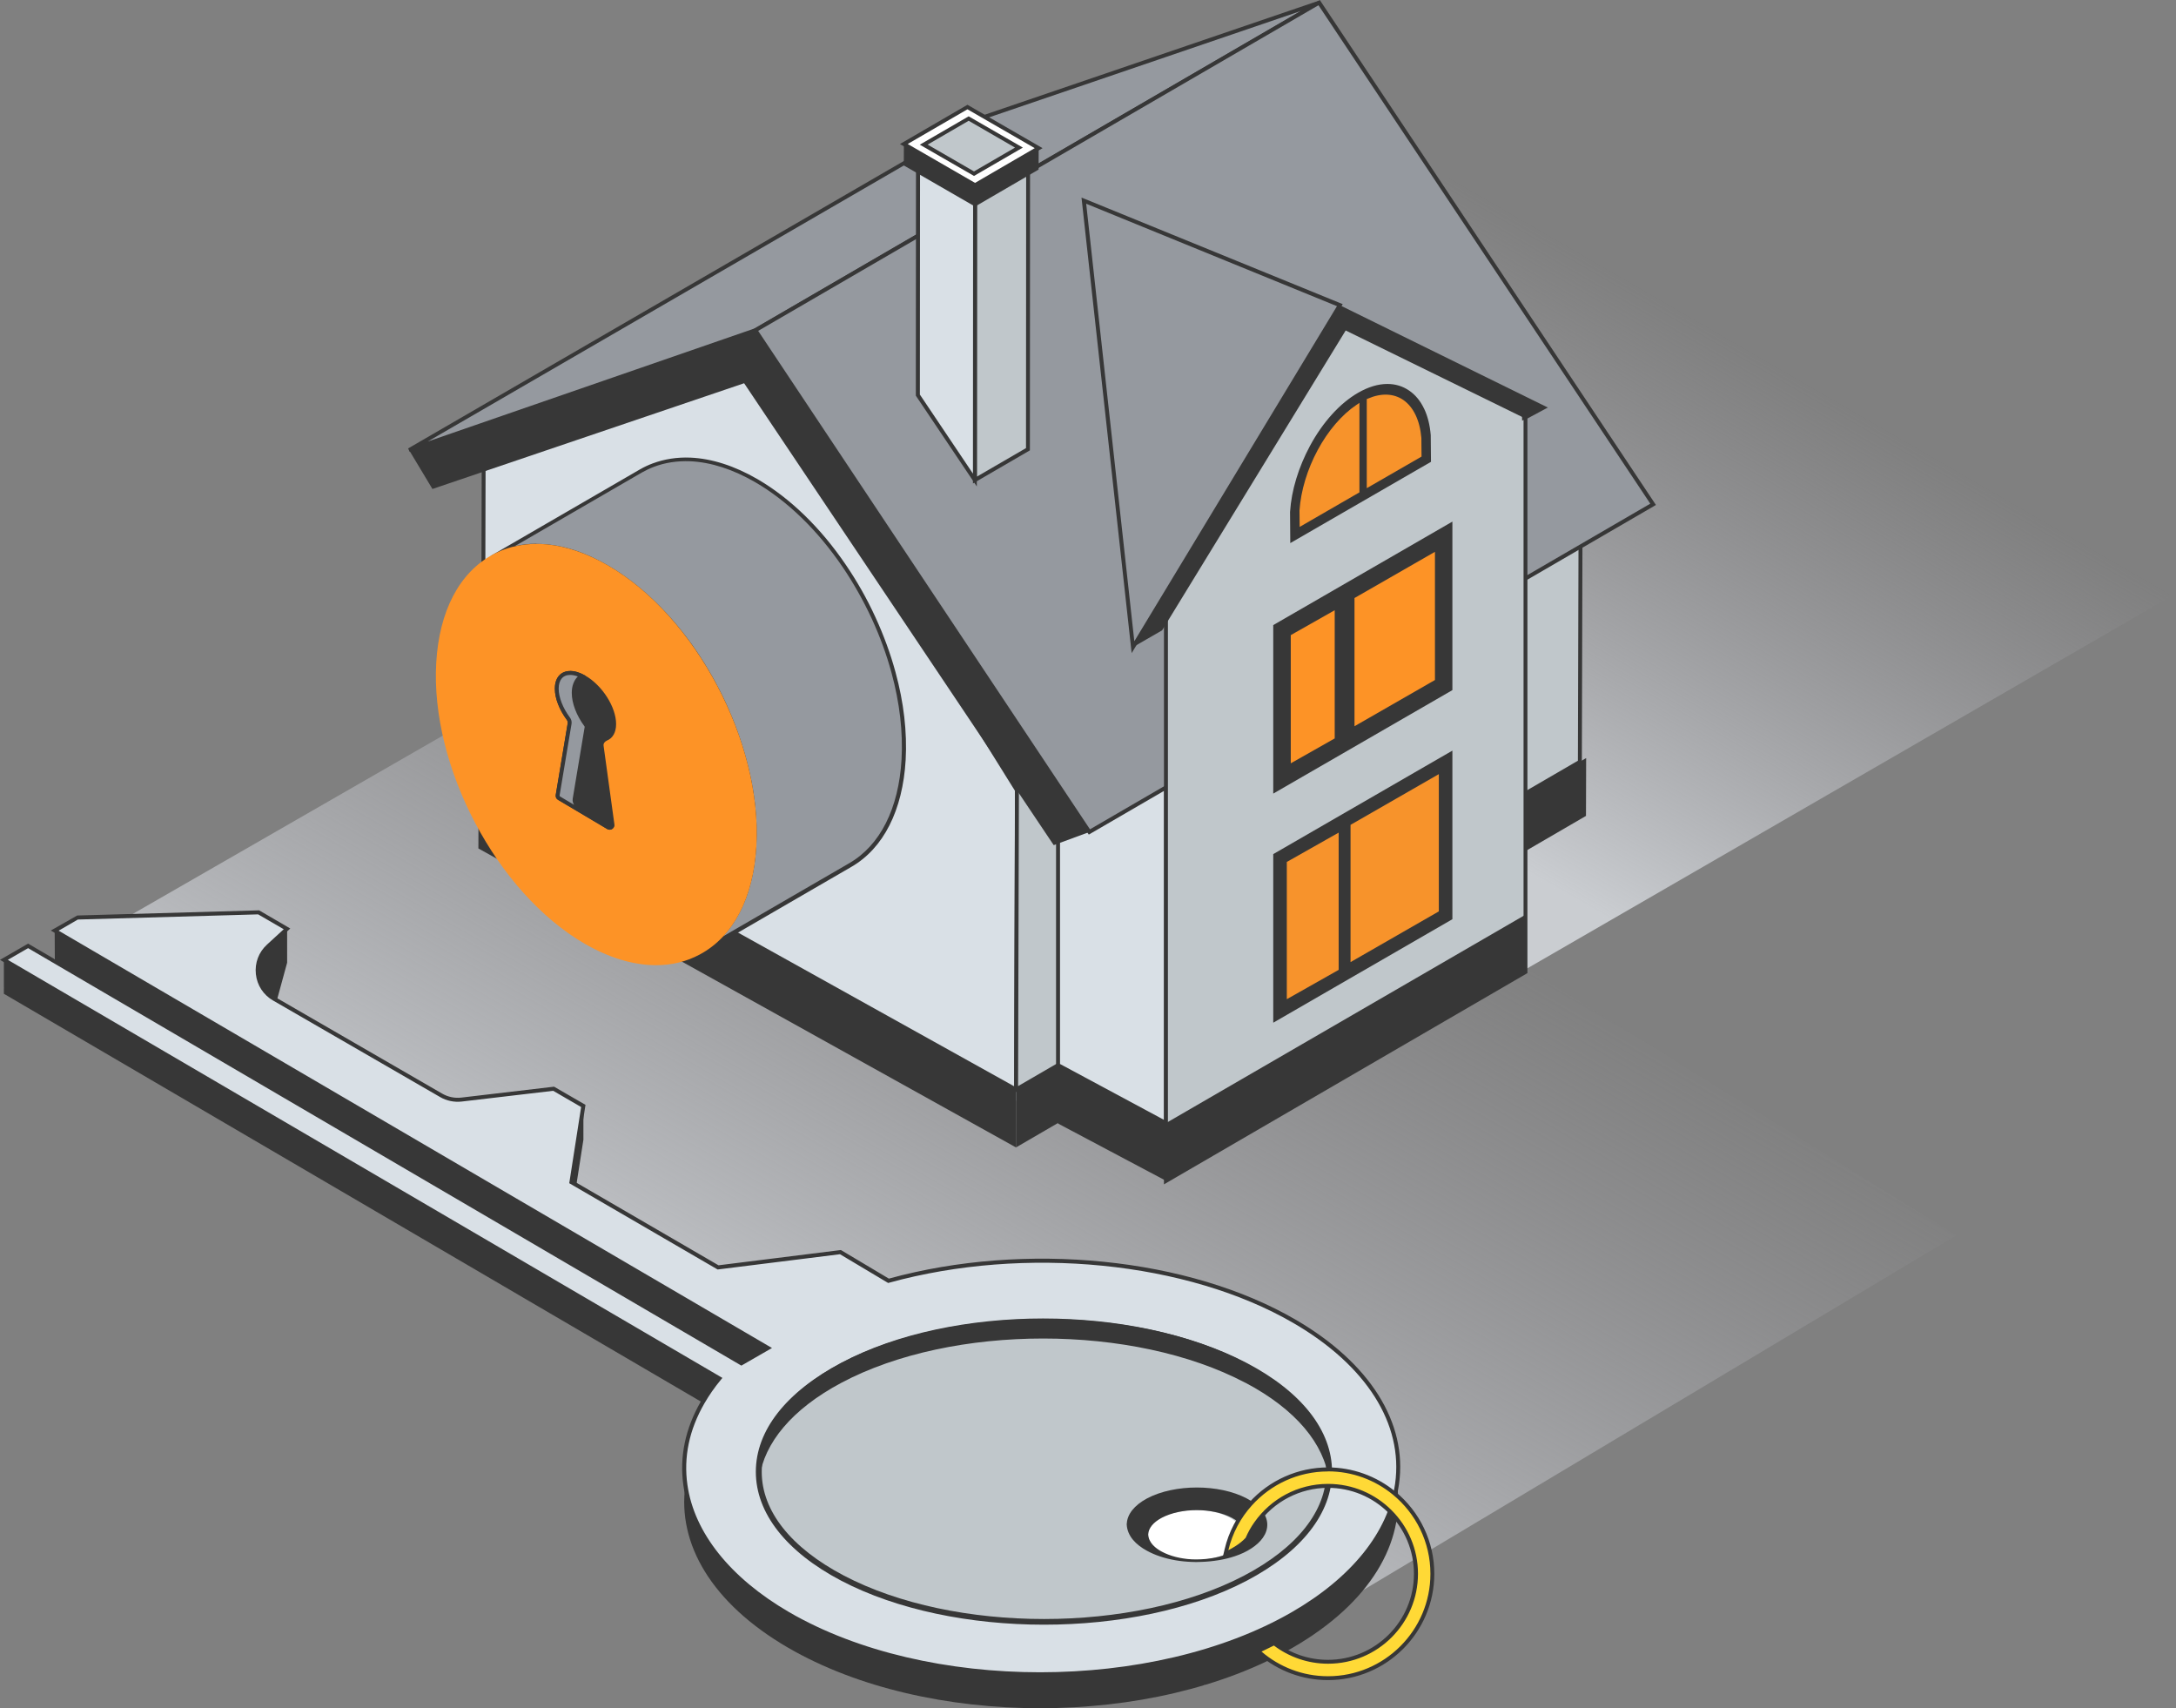
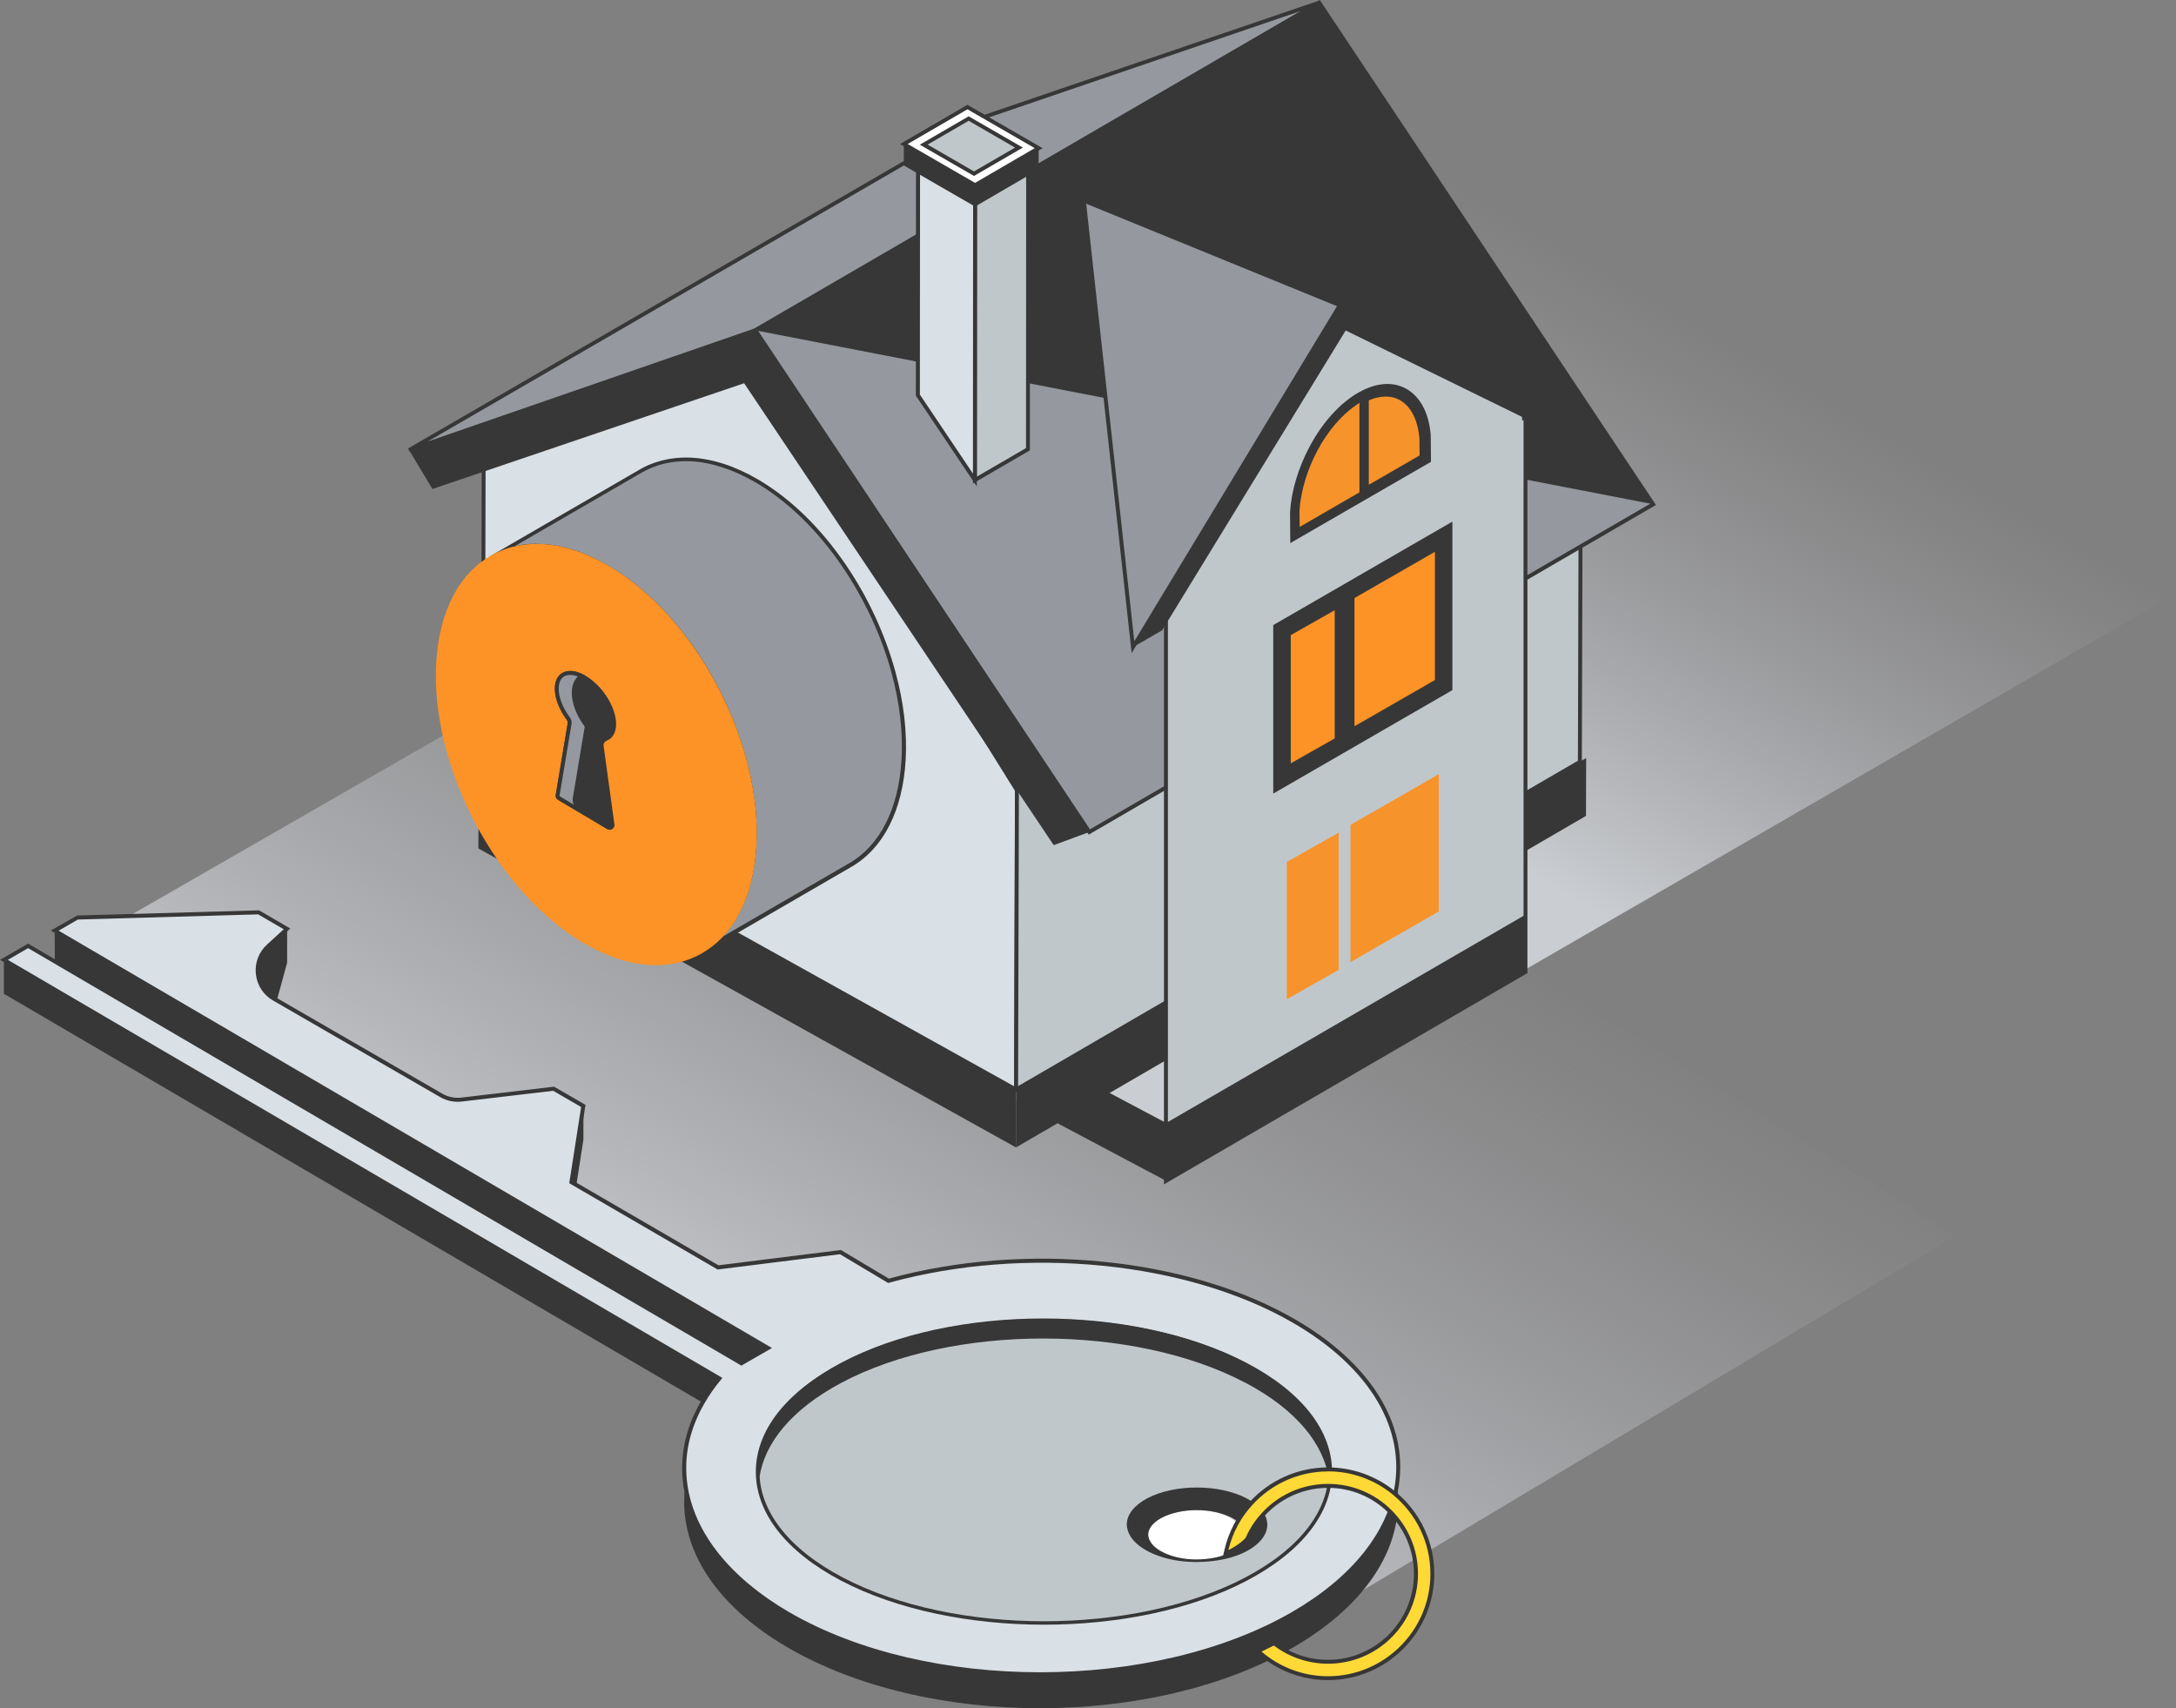
<svg xmlns="http://www.w3.org/2000/svg" xmlns:xlink="http://www.w3.org/1999/xlink" viewBox="0 0 269.41 211.46">
  <rect x="0" y="0" width="269.41" height="211.46" fill="#808080" stroke="none" />
  <defs>
    <style>
      .cls-1 {
        fill: url(#_Безымянный_градиент_22);
      }

      .cls-1, .cls-2 {
        mix-blend-mode: multiply;
      }

      .cls-3 {
        fill: #f7932c;
      }

      .cls-4 {
        fill: #f7932b;
      }

      .cls-5 {
        fill: #fff;
      }

      .cls-6 {
        fill: #ffd936;
      }

      .cls-7 {
        fill: #fd9326;
      }

      .cls-8 {
        fill: #c0c7cb;
      }

      .cls-9 {
        fill: #d7210f;
      }

      .cls-10 {
        fill: #d9e0e6;
      }

      .cls-11 {
        fill: #373737;
      }

      .cls-12 {
        fill: #95999f;
      }

      .cls-13 {
        fill: #606060;
      }

      .cls-2 {
        fill: url(#_Безымянный_градиент_22-2);
      }

      .cls-14 {
        isolation: isolate;
      }
    </style>
    <linearGradient id="_Безымянный_градиент_22" data-name="Безымянный градиент 22" x1="96.46" y1="180.73" x2="146.64" y2="93.8" gradientUnits="userSpaceOnUse">
      <stop offset="0" stop-color="#cacdd1" />
      <stop offset="1" stop-color="#b0b0b6" stop-opacity="0" />
    </linearGradient>
    <linearGradient id="_Безымянный_градиент_22-2" data-name="Безымянный градиент 22" x1="161.01" y1="92.01" x2="195.97" y2="31.46" xlink:href="#_Безымянный_градиент_22" />
  </defs>
  <g class="cls-14">
    <g id="Layer_1" data-name="Layer 1">
      <g>
        <g>
          <polygon class="cls-1" points=".48 122.31 149.1 208.6 242.21 152.93 100.41 64.85 .48 122.31" />
          <g>
            <path class="cls-11" d="M86.99,173.62l2.08,1.21c-2.38,2.86-3.77,5.92-4.21,9.02-1.02,7.2,3.21,14.6,12.7,20.11,17.2,10,45.19,10,62.5,0,9.62-5.55,13.92-13.02,12.9-20.29-.83-5.81-5.06-11.48-12.7-15.92-13.55-7.88-33.8-9.55-50.25-5l-5.95-3.55-15.15,1.88-18.15-10.55,.6-3.85,.87-5.59v-4.19l-15.56,3.22-23.06-13.87,.67-2.43,1.27-4.65v-4.2l-28.62,.3h-.16l.02,3.74v.37l88.32,51.66-6.29-.56L.48,118.82v4.2l86.5,50.6Zm58.83,20.62c-.49,.03-.98,.03-1.46,0-1.71-.09-3.31-.51-4.59-1.2-.89-.49-1.97-1.33-2.04-2.58v-.09c.05-.93,.79-1.81,2.07-2.5,1.48-.78,3.42-1.17,5.36-1.17s3.89,.39,5.38,1.17c1.31,.69,2.06,1.58,2.1,2.51,.05,1.15-.96,1.98-1.57,2.38-.92,.61-2.1,1.03-3.52,1.27-.58,.09-1.16,.16-1.75,.19Z" />
            <g>
              <path class="cls-10" d="M86.99,173.62c-1.91,3.31-2.62,6.79-2.13,10.23,.82,5.81,5.06,11.48,12.7,15.92,17.2,9.99,45.19,9.99,62.5,0,7.77-4.48,12.07-10.22,12.9-16.08,1.01-7.2-3.22-14.6-12.7-20.11-13.55-7.88-33.8-9.56-50.25-5.01l-5.95-3.55-15.15,1.89-17.56-10.21-.6-.35,1.47-9.43-3.67-2.13-11.4,1.34c-.87,.1-1.76-.08-2.52-.52l-20.36-11.77-.32-.18c-2.4-1.38-2.75-4.68-.72-6.54l2.31-2.12-3.52-2.04-22.45,.64-2.8,1.62,.15,.09,88.17,51.57-3.3,1.9L6.77,119.02l-3.29-1.92-2.99,1.73,88.32,51.67,.27,.15c-.8,.97-1.5,1.97-2.08,2.98Zm58.83,20.62c-.49,.03-.98,.03-1.46,0-1.71-.09-3.31-.51-4.59-1.2-.89-.49-1.97-1.33-2.04-2.58v-.09c.05-.93,.79-1.81,2.07-2.5,1.48-.78,3.42-1.17,5.36-1.17s3.89,.39,5.38,1.17c1.31,.69,2.06,1.58,2.1,2.51,.05,1.15-.96,1.98-1.57,2.38-.92,.61-2.1,1.03-3.52,1.27-.58,.09-1.16,.16-1.75,.19Z" />
              <path class="cls-11" d="M128.75,207.49c-11.36,0-22.7-2.5-31.32-7.51-7.4-4.3-11.96-10.02-12.82-16.1-.5-3.54,.23-7.03,2.16-10.39,.55-.96,1.2-1.9,1.92-2.79h-.02S0,118.82,0,118.82l3.48-2.01,3.42,2,84.89,49.66,2.82-1.62L6.29,115.19l3.27-1.86,22.52-.64,3.86,2.25-2.55,2.34c-.91,.84-1.36,2.02-1.22,3.25,.14,1.23,.83,2.29,1.9,2.9l.32,.18,20.36,11.77c.71,.41,1.55,.59,2.37,.49l11.48-1.35,3.89,2.25-1.47,9.43,.46,.27,17.48,10.16,15.15-1.89,.07,.04,5.87,3.5c16.92-4.65,37.14-2.61,50.34,5.07,9.21,5.35,13.89,12.77,12.82,20.36-.87,6.14-5.49,11.92-13.02,16.26-8.68,5.01-20.06,7.52-31.42,7.52ZM.97,118.82l88.47,51.75-.18,.22c-.78,.94-1.47,1.93-2.05,2.94h0c-1.88,3.26-2.59,6.65-2.1,10.08,.84,5.93,5.31,11.52,12.58,15.75,17.11,9.94,45.04,9.93,62.26,0,7.4-4.27,11.93-9.92,12.78-15.91,1.03-7.38-3.55-14.62-12.59-19.87-13.12-7.63-33.24-9.63-50.07-4.99l-.1,.03-.09-.05-5.88-3.51-15.15,1.89-.07-.04-18.3-10.64,1.47-9.43-3.46-2.01-11.32,1.33c-.92,.11-1.88-.09-2.67-.55l-20.68-11.95c-1.21-.69-1.99-1.89-2.14-3.27-.15-1.39,.35-2.72,1.38-3.66l2.07-1.9-3.17-1.84-22.32,.64-2.38,1.38,88.32,51.66-3.79,2.18-.12-.07L3.48,117.37l-2.51,1.45Zm144.11,75.68c-.25,0-.5,0-.74-.02-1.77-.1-3.39-.52-4.69-1.23-1.36-.74-2.1-1.7-2.16-2.77v-.1c.06-1.03,.84-1.99,2.2-2.71,1.47-.77,3.42-1.2,5.48-1.2s4.01,.43,5.49,1.2c1.39,.74,2.19,1.7,2.23,2.72,.06,1.28-1.03,2.17-1.68,2.59-.95,.62-2.16,1.06-3.61,1.31-.65,.11-1.23,.17-1.78,.19-.25,.01-.49,.02-.74,.02Zm.08-7.55c-1.98,0-3.85,.41-5.25,1.14-1.21,.64-1.9,1.46-1.94,2.3v.07c.06,1.12,1.07,1.9,1.91,2.36,1.23,.67,2.78,1.07,4.48,1.17,.48,.03,.96,.03,1.44,0h0c.53-.02,1.09-.08,1.73-.19,1.38-.23,2.53-.65,3.42-1.24,.56-.37,1.5-1.13,1.46-2.16-.04-.84-.74-1.66-1.98-2.31-1.41-.74-3.28-1.14-5.27-1.14Z" />
            </g>
            <g>
              <path class="cls-11" d="M129.26,201.12c-9.1,0-18.19-1.82-25.12-5.45-6.81-3.58-10.56-8.37-10.56-13.48,0-5.11,3.75-9.89,10.56-13.46,13.85-7.27,36.38-7.27,50.23,0,6.8,3.57,10.55,8.35,10.55,13.46,0,5.11-3.75,9.9-10.55,13.48-6.92,3.63-16.02,5.45-25.12,5.45Zm0-36.97c-8.95,0-17.89,1.79-24.71,5.36-6.5,3.41-10.08,7.91-10.08,12.68,0,4.77,3.58,9.28,10.08,12.7,13.62,7.15,35.79,7.15,49.41,0,6.5-3.42,10.08-7.93,10.08-12.7,0-4.77-3.58-9.27-10.08-12.68h0c-6.81-3.57-15.76-5.36-24.71-5.36Z" />
              <g>
                <path class="cls-8" d="M154.17,169.11c13.76,7.22,13.76,18.93,0,26.17-13.76,7.22-36.06,7.22-49.82,0-13.76-7.23-13.76-18.95,0-26.17,13.76-7.22,36.06-7.22,49.82,0Z" />
-                 <path class="cls-11" d="M129.26,200.96c-9.07,0-18.14-1.81-25.04-5.43-6.75-3.55-10.47-8.29-10.47-13.34,0-5.05,3.72-9.78,10.47-13.32,13.81-7.24,36.27-7.24,50.08,0h0c6.75,3.54,10.46,8.27,10.47,13.32,0,5.05-3.71,9.79-10.46,13.34-6.9,3.62-15.97,5.43-25.04,5.43Zm0-36.97c-8.98,0-17.95,1.79-24.78,5.38-6.56,3.44-10.17,7.99-10.17,12.83,0,4.84,3.61,9.4,10.17,12.84,13.66,7.17,35.9,7.17,49.56,0,6.56-3.45,10.17-8.01,10.17-12.84,0-4.83-3.61-9.39-10.17-12.83-6.83-3.59-15.81-5.38-24.78-5.38Z" />
              </g>
              <path class="cls-5" d="M152.17,187.82c2.29,1.2,2.29,3.15,0,4.36-2.29,1.2-6,1.2-8.3,0-2.29-1.2-2.29-3.16,0-4.36,2.29-1.2,6-1.2,8.3,0Z" />
            </g>
            <path class="cls-11" d="M154.18,171.17c-13.83-7.3-36.26-7.3-50,0-6.17,3.28-9.56,7.48-10.16,11.78-.05-.35-.08-.71-.1-1.07,0-.19,0-.38,.02-.57,.26-4.59,3.67-9.13,10.24-12.62,13.74-7.3,36.17-7.3,50,0,6.7,3.53,10.17,8.14,10.41,12.78,.02,.58,0,1.15-.07,1.7-.56-4.37-4.01-8.67-10.34-12.01Z" />
            <path class="cls-11" d="M139.5,188.59v.14c.08,1.45,1.17,2.51,2.49,3.23,.51,.28,1.04,.51,1.61,.7,1.24,.42,2.58,.64,3.93,.69,.38,.02,.75,.02,1.14,0,.77-.02,1.52-.1,2.25-.22,.66-.11,1.32-.27,1.95-.48,.75-.25,1.46-.57,2.1-1,1.08-.71,1.99-1.75,1.93-3.02-.06-1.14-.91-2.28-2.56-3.15-3.41-1.79-8.92-1.79-12.31,0-1.61,.86-2.46,1.98-2.52,3.11Zm8.02,4.44c-1.38-.08-2.68-.41-3.71-.97-.72-.39-1.59-1.07-1.65-2.08v-.07c.04-.75,.64-1.47,1.67-2.02,1.2-.63,2.77-.95,4.34-.95s3.15,.32,4.35,.95c1.06,.56,1.67,1.28,1.7,2.04,.04,.93-.78,1.61-1.27,1.92-.75,.49-1.7,.84-2.85,1.03-.47,.08-.94,.13-1.42,.15-.39,.02-.79,.02-1.18,0Z" />
          </g>
          <g>
            <path class="cls-6" d="M164.42,207.74c-3.08,0-6.06-1.1-8.39-3.11l-.28-.24,.34-.16c.51-.24,1.02-.49,1.52-.75l.14-.07,.12,.09c1.9,1.44,4.17,2.2,6.56,2.2,6,0,10.89-4.88,10.89-10.89,0-2.91-1.14-5.65-3.21-7.71-2.06-2.05-4.79-3.18-7.68-3.18-3.53,0-6.86,1.73-8.91,4.64-.42,.59-.78,1.23-1.07,1.89-.4,.44-.82,.79-1.3,1.11-.3,.19-.61,.37-.95,.54l-.47,.24,.12-.51c.5-2.1,1.53-4.06,2.99-5.67,2.45-2.71,5.94-4.27,9.58-4.27,2.98,0,5.88,1.04,8.19,2.93,3.01,2.47,4.74,6.11,4.74,9.99,0,7.12-5.8,12.92-12.92,12.92Z" />
            <path class="cls-11" d="M164.42,182.14c3.04,0,5.84,1.08,8.03,2.88,2.84,2.33,4.65,5.86,4.65,9.8,0,6.99-5.69,12.68-12.68,12.68-3.14,0-6.02-1.15-8.23-3.05,.51-.24,1.02-.49,1.53-.75,1.87,1.41,4.19,2.25,6.71,2.25,6.14,0,11.13-4.99,11.13-11.13,0-3.08-1.25-5.86-3.28-7.88-2.01-2.01-4.79-3.25-7.86-3.25-3.76,0-7.09,1.87-9.11,4.74-.43,.6-.79,1.25-1.09,1.94-.36,.38-.77,.71-1.22,1-.3,.19-.61,.37-.92,.53,.5-2.11,1.52-4.01,2.93-5.56,2.32-2.57,5.68-4.19,9.4-4.19h0Zm0-.49c-3.71,0-7.27,1.58-9.76,4.35-1.48,1.64-2.54,3.64-3.04,5.78l-.24,1.02,.93-.47c.35-.18,.67-.36,.97-.56,.5-.33,.93-.69,1.3-1.07l.06-.06,.03-.08c.28-.65,.63-1.27,1.04-1.85,2-2.84,5.25-4.53,8.71-4.53,2.83,0,5.5,1.1,7.51,3.11,2.02,2.02,3.13,4.69,3.13,7.54,0,5.87-4.78,10.64-10.65,10.64-2.34,0-4.56-.75-6.42-2.16l-.24-.19-.27,.14c-.49,.25-1,.5-1.51,.75l-.68,.32,.57,.49c2.38,2.04,5.42,3.16,8.55,3.16,7.26,0,13.17-5.91,13.17-13.16,0-3.95-1.76-7.66-4.83-10.18-2.35-1.93-5.31-2.99-8.34-2.99h0Z" />
          </g>
        </g>
        <g>
          <g>
            <path class="cls-2" d="M144.34,145.73l125.07-72.26L179.82,21.61,59.79,98.14c-2.15,1.21,83.56,48.17,84.55,47.59Z" />
            <polygon class="cls-11" points="59.23 105.03 125.79 142.04 125.81 134.88 59.25 97.87 59.23 105.03" />
            <polygon class="cls-11" points="125.79 142.04 196.36 101 196.38 93.84 125.81 134.88 125.79 142.04" />
            <g>
              <polygon class="cls-10" points="59.89 57.58 59.79 98.14 125.81 134.88 125.91 97.81 93.62 45.98 59.89 57.58" />
              <path class="cls-11" d="M126.05,135.29l-.36-.2L59.54,98.28v-.14l.1-40.73,.16-.06,33.92-11.66,32.42,52.06v.07l-.1,37.48ZM60.03,98l65.53,36.47,.1-36.58-32.15-51.61-33.39,11.48-.1,40.24Z" />
            </g>
            <g>
              <polygon class="cls-8" points="125.81 134.88 195.6 94.32 195.7 57.77 125.91 97.81 125.81 134.88" />
              <path class="cls-11" d="M125.56,135.3l.11-37.63,.12-.07,70.16-40.26-.1,37.11-.12,.07-70.16,40.77Zm.59-37.35l-.1,36.5,69.31-40.28,.1-35.99-69.31,39.77Z" />
            </g>
            <polygon class="cls-11" points="130.99 139.08 144.34 146.16 144.36 139 130.99 131.91 130.99 139.08" />
            <g>
-               <polygon class="cls-10" points="130.99 131.86 144.35 139.04 144.37 97.47 130.99 90.28 130.99 131.86" />
-               <path class="cls-11" d="M144.6,139.44l-13.85-7.44v-42.13l13.87,7.45-.02,42.12Zm-13.36-7.73l12.88,6.92,.02-41.01-12.9-6.93v41.03Z" />
-             </g>
+               </g>
            <g>
              <polygon class="cls-12" points="50.65 55.72 93.53 40.88 163.32 .33 121.72 14.52 50.65 55.72" />
              <path class="cls-11" d="M50.73,55.95l-.2-.44L121.6,14.31,163.24,.1l.2,.44L93.65,41.09l-42.92,14.85ZM161.08,1.35l-39.28,13.4L52.95,54.66l40.5-14.01L161.08,1.35Z" />
            </g>
            <path class="cls-13" d="M134.67,93.81s0,.02-.01,.03c0,0,0-.02,.01-.02,0,0,0-.01,0-.02,0,0,0,0,0,0h0Z" />
            <path class="cls-13" d="M134.67,93.8s0,0,0,0t0,0h0s0,.01,0,.02Z" />
            <polygon class="cls-13" points="134.68 93.78 134.68 93.78 134.68 93.77 134.68 93.78 134.68 93.78" />
            <polygon class="cls-11" points="50.65 55.72 53.54 60.53 92.13 47.44 130.46 104.62 134.88 102.99 93.67 40.87 50.65 55.72" />
            <g>
              <polygon class="cls-12" points="93.53 40.88 134.88 102.99 204.67 62.43 163.32 .33 93.53 40.88" />
-               <path class="cls-11" d="M134.8,103.31l-.13-.19-41.49-62.32L163.4,0l.13,.19,41.49,62.32-70.21,40.8Zm-40.93-62.35l41.08,61.7,69.37-40.31L163.24,.65,93.87,40.96Z" />
+               <path class="cls-11" d="M134.8,103.31l-.13-.19-41.49-62.32L163.4,0l.13,.19,41.49,62.32-70.21,40.8Zm-40.93-62.35l41.08,61.7,69.37-40.31Z" />
            </g>
            <g>
              <path class="cls-8" d="M188.63,50.42l-26.65-12.68s-11.1,9.69-11.75,10l-5.88,19.08v79.36l44.52-25.87V51.56l-.19,.11-.06-1.25Z" />
              <path class="cls-11" d="M144.11,146.61V66.75s5.92-19.18,5.92-19.18l.1-.05c.49-.24,7.26-6.09,11.7-9.97l.12-.11,.14,.07,26.78,12.74,.04,.99,.2-.12V120.46l-.12,.07-44.88,26.08Zm.49-79.75v78.9l44.03-25.59V51.98l-.17,.1-.07-1.5-26.37-12.54c-1.53,1.34-10.38,9.05-11.59,9.87l-5.84,18.96Z" />
            </g>
            <polygon class="cls-11" points="140.27 80.11 143.88 78.03 166.61 40.91 188.98 51.87 191.64 50.45 165.88 37.78 140.27 80.11" />
            <g>
              <polygon class="cls-12" points="140.27 80.11 165.88 37.78 134.18 24.84 140.27 80.11" />
              <path class="cls-11" d="M140.11,80.85l-6.21-56.39,.38,.15,31.96,13.04-26.13,43.2Zm-5.63-55.63l5.96,54.16,25.09-41.48-31.05-12.68Z" />
            </g>
            <g>
              <g class="cls-14">
                <g>
                  <polygon class="cls-8" points="120.7 59.42 127.26 55.61 127.28 19.24 120.72 23.06 120.7 59.42" />
                  <path class="cls-11" d="M120.46,59.85l.02-36.93,7.05-4.1-.02,36.93-7.05,4.1Zm.51-36.65l-.02,35.8,6.08-3.53,.02-35.8-6.08,3.53Z" />
                </g>
                <polygon class="cls-9" points="113.66 18.98 120.72 23.06 127.28 19.24 120.22 15.17 113.66 18.98" />
                <g>
                  <polygon class="cls-10" points="113.64 48.9 120.7 59.42 120.72 23.06 113.66 18.98 113.64 48.9" />
                  <path class="cls-11" d="M120.94,60.22l-7.55-11.24,.02-30.42,7.55,4.36-.02,37.3Zm-7.06-11.39l6.58,9.8,.02-35.43-6.57-3.8-.02,29.43Z" />
                </g>
              </g>
              <g class="cls-14">
                <polygon class="cls-11" points="120.72 25.57 128.59 20.99 128.6 18.34 120.72 22.92 120.72 25.57" />
                <g>
                  <polygon class="cls-5" points="111.91 17.83 120.72 22.92 128.6 18.34 119.78 13.25 111.91 17.83" />
                  <path class="cls-11" d="M120.72,23.2l-9.3-5.37,8.36-4.86,9.3,5.37-8.36,4.86Zm-8.33-5.37l8.33,4.81,7.39-4.3-8.33-4.81-7.39,4.29Z" />
                </g>
                <g>
                  <polygon class="cls-8" points="114.36 17.9 120.59 21.5 126.15 18.27 119.92 14.67 114.36 17.9" />
                  <path class="cls-11" d="M120.59,21.78l-6.71-3.87,6.05-3.51,6.71,3.87-6.05,3.51Zm-5.74-3.88l5.74,3.32,5.08-2.95-5.74-3.32-5.08,2.95Z" />
                </g>
                <polygon class="cls-11" points="111.9 20.48 120.72 25.57 120.72 22.92 111.91 17.83 111.9 20.48" />
              </g>
            </g>
            <polygon class="cls-11" points="144.37 146.17 188.94 120.34 188.94 113.19 144.37 139.02 144.37 146.17" />
            <g>
              <path class="cls-11" d="M176.32,50.6c-.45-.96-1.07-1.71-1.84-2.24-.8-.55-1.7-.83-2.71-.83-1.15,0-2.37,.37-3.62,1.09-2.26,1.3-4.38,3.64-5.97,6.59-.7,1.31-1.27,2.67-1.69,4.05-.42,1.38-.68,2.75-.77,4.12l.03,3.85,17.42-10.06-.03-3.3c-.1-1.25-.38-2.36-.82-3.28Z" />
              <g>
                <g>
                  <path class="cls-4" d="M173.6,49.71c-.6-.41-1.28-.62-2.04-.62-.66,0-1.36,.16-2.09,.47v10.45l6.29-3.63-.02-2.14c-.18-2.08-.93-3.7-2.14-4.53Z" />
-                   <path class="cls-4" d="M169.22,60.43v-11.03l.15-.06c1.65-.71,3.19-.64,4.37,.17h0c1.26,.87,2.06,2.54,2.24,4.71l.02,2.3-6.78,3.91Zm.49-10.71v9.87l5.81-3.35-.02-2c-.17-2-.89-3.55-2.03-4.33h0c-1.01-.7-2.32-.77-3.75-.19Z" />
                </g>
                <g>
                  <path class="cls-4" d="M163.36,55.82c-1.27,2.36-2.06,4.97-2.23,7.36l.02,1.63,6.91-3.99v-10.48c-1.77,1.19-3.42,3.1-4.7,5.48Z" />
                  <path class="cls-4" d="M160.91,65.23l-.02-2.05c.17-2.44,.97-5.09,2.26-7.48h0c1.28-2.38,2.98-4.36,4.78-5.57l.38-.26v11.08l-7.39,4.27Zm2.67-9.29c-1.26,2.33-2.04,4.91-2.2,7.26v1.19s6.44-3.71,6.44-3.71v-9.87c-1.59,1.18-3.08,2.98-4.24,5.12h0Z" />
                </g>
              </g>
            </g>
            <g class="cls-14">
              <g>
-                 <polygon class="cls-11" points="157.64 126.6 179.82 113.79 179.82 92.92 157.64 105.73 157.64 126.6" />
                <g>
                  <polygon class="cls-4" points="167.45 118.68 177.9 112.68 177.9 96.25 167.45 102.25 167.45 118.68" />
                  <path class="cls-4" d="M167.21,119.1v-16.99l.12-.07,10.81-6.21v16.99l-.12,.07-10.81,6.21Zm.49-16.71v15.87l9.96-5.72v-15.87l-9.96,5.72Z" />
                </g>
                <g>
                  <polygon class="cls-3" points="159.56 123.27 165.49 119.91 165.49 103.48 159.56 106.84 159.56 123.27" />
                  <path class="cls-3" d="M159.32,123.69v-16.99l6.42-3.63v16.99l-6.42,3.63Zm.49-16.71v15.87l5.44-3.08v-15.87l-5.44,3.08Z" />
                </g>
              </g>
            </g>
            <g class="cls-14">
              <g>
                <polygon class="cls-11" points="157.64 98.24 179.82 85.43 179.82 64.57 157.64 77.38 157.64 98.24" />
                <g>
                  <polygon class="cls-7" points="167.45 90.32 177.9 84.32 177.9 67.9 167.45 73.89 167.45 90.32" />
                  <path class="cls-11" d="M167.21,90.74v-16.99l.12-.07,10.81-6.21v16.99l-.12,.07-10.81,6.21Zm.49-16.71v15.87l9.96-5.72v-15.87l-9.96,5.72Z" />
                </g>
                <g>
                  <polygon class="cls-7" points="159.56 94.92 165.49 91.56 165.49 75.13 159.56 78.49 159.56 94.92" />
                  <path class="cls-11" d="M159.32,95.33v-16.99l6.42-3.63v16.99l-6.42,3.63Zm.49-16.71v15.87l5.44-3.08v-15.87l-5.44,3.08Z" />
                </g>
              </g>
            </g>
          </g>
          <g>
            <g class="cls-14">
              <g>
                <path class="cls-12" d="M110.61,83.25c-.62-2.29-1.46-4.56-2.48-6.77-1.03-2.23-2.24-4.39-3.61-6.39-3.01-4.43-6.77-8.18-10.91-10.59-2.86-1.66-5.63-2.51-8.15-2.62-1.64-.07-3.18,.17-4.59,.7-.53,.2-1.05,.45-1.55,.74l-18.46,10.7c.5-.29,1.02-.54,1.55-.74,1.41-.53,2.95-.77,4.59-.69,2.52,.11,5.29,.96,8.15,2.62,4.14,2.39,7.9,6.14,10.91,10.57,1.37,2.02,2.58,4.17,3.61,6.4,1.02,2.21,1.85,4.48,2.48,6.78,.99,3.63,1.45,7.31,1.25,10.79-.36,6.36-2.85,10.88-6.6,13.04l18.46-10.7c3.75-2.16,6.23-6.67,6.6-13.04,.2-3.48-.26-7.16-1.25-10.8Z" />
                <path class="cls-11" d="M86.93,118l-.24-.42,.03-.02c3.81-2.22,6.1-6.77,6.44-12.82,.2-3.38-.22-6.98-1.24-10.71-.61-2.25-1.44-4.52-2.46-6.74-1.03-2.24-2.24-4.38-3.59-6.36-3.11-4.57-6.85-8.2-10.83-10.5-2.77-1.61-5.47-2.48-8.04-2.59-1.59-.07-3.1,.16-4.5,.68-.51,.19-1.02,.44-1.51,.72h0s-.24-.42-.24-.42l18.46-10.7c.52-.3,1.05-.55,1.59-.75,1.45-.54,3.03-.79,4.69-.72,2.65,.12,5.43,1.01,8.27,2.65,4.05,2.35,7.85,6.03,10.99,10.66,1.35,1.98,2.58,4.14,3.63,6.43,1.03,2.24,1.87,4.53,2.49,6.81h0c1.03,3.76,1.45,7.42,1.26,10.87-.36,6.24-2.75,10.95-6.72,13.24l-18.42,10.68s-.02,.01-.04,.02Zm-20.51-50.67c.2,0,.4,0,.59,.01,2.65,.11,5.43,1,8.26,2.65,4.04,2.34,7.84,6.02,10.99,10.64,1.36,2.01,2.59,4.18,3.63,6.43,1.03,2.25,1.87,4.54,2.49,6.82,1.04,3.78,1.46,7.44,1.26,10.87-.27,4.74-1.71,8.59-4.13,11.17l15.63-9.06c3.83-2.21,6.13-6.77,6.48-12.85,.19-3.4-.23-7.01-1.24-10.72h0c-.61-2.25-1.44-4.52-2.46-6.73-1.05-2.26-2.26-4.4-3.59-6.36-3.1-4.57-6.85-8.2-10.83-10.51-2.77-1.6-5.47-2.47-8.04-2.59-1.59-.06-3.11,.16-4.5,.69-.51,.19-1.02,.44-1.52,.72l-15.7,9.1c.86-.2,1.75-.3,2.67-.3Z" />
              </g>
              <g>
                <path class="cls-7" d="M75.15,70.2c10.82,6.27,18.99,21.74,18.25,34.54-.74,12.82-10.09,18.12-20.91,11.85-10.8-6.26-18.97-21.73-18.24-34.55,.74-12.81,10.1-18.12,20.9-11.85Z" />
                <path class="cls-7" d="M81.22,119.48c-2.78,0-5.79-.9-8.85-2.67-10.86-6.3-19.1-21.89-18.36-34.77,.37-6.4,2.86-11.16,7.01-13.39,3.99-2.15,9.06-1.67,14.26,1.34h0c10.87,6.3,19.11,21.9,18.37,34.77-.37,6.41-2.85,11.16-7,13.39-1.65,.89-3.47,1.33-5.42,1.33Zm-14.79-51.67c-1.87,0-3.62,.42-5.19,1.27-3.99,2.15-6.39,6.76-6.75,12.99-.72,12.71,7.41,28.11,18.12,34.32,5.06,2.93,9.96,3.41,13.8,1.34,3.99-2.15,6.39-6.76,6.75-12.99,.73-12.7-7.4-28.1-18.13-34.32h0c-2.98-1.73-5.91-2.6-8.6-2.6Z" />
              </g>
            </g>
            <g>
              <path class="cls-11" d="M75.15,91.67c.7-.28,1.13-.99,1.13-2.04,0-2.09-1.7-4.77-3.79-5.98-2.09-1.21-3.79-.49-3.79,1.6,0,1.22,.58,2.65,1.48,3.86,.09,.12,.13,.28,.11,.43l-1.48,8.87c-.04,.24,.07,.48,.28,.6l6.1,3.62c.42,.25,.95-.1,.88-.58l-1.34-9.74c-.04-.29,.16-.53,.43-.64Z" />
              <g>
                <path class="cls-12" d="M75.48,102.47c-.06,0-.11-.02-.17-.05l-6.1-3.62c-.12-.07-.19-.21-.16-.35l1.48-8.87c.04-.21-.02-.43-.15-.61-.91-1.23-1.44-2.58-1.44-3.71,0-1.22,.62-1.95,1.65-1.95,.43,0,.91,.13,1.42,.37-.63,.4-.98,1.14-.98,2.1,0,1.23,.56,2.69,1.53,4,.05,.07,.08,.16,.06,.24l-1.48,8.87c-.06,.34,.1,.67,.4,.85l4.23,2.51c-.05,.13-.18,.22-.31,.22h0Z" />
                <path class="cls-11" d="M70.59,83.55c.29,0,.61,.06,.95,.19-.48,.47-.75,1.17-.75,2.03,0,1.28,.58,2.8,1.58,4.15,0,.01,.02,.03,.02,.06l-1.48,8.87c-.05,.28,.02,.56,.17,.78l-1.75-1.04s-.05-.06-.05-.1l1.48-8.87c.05-.28-.02-.56-.2-.8-.87-1.17-1.39-2.5-1.39-3.57s.51-1.7,1.41-1.7h0Zm0-.49c-1.13,0-1.9,.78-1.9,2.19,0,1.22,.58,2.65,1.48,3.86,.09,.12,.13,.28,.11,.43l-1.48,8.87c-.04,.24,.07,.48,.28,.6l6.1,3.62c.1,.06,.2,.08,.29,.08,.3,0,.57-.25,.57-.59l-4.38-2.6c-.21-.12-.32-.36-.28-.6l1.48-8.87c.03-.15-.02-.3-.11-.43-.9-1.21-1.48-2.63-1.48-3.86,0-1.12,.49-1.83,1.27-2.08-.02-.01-.04-.03-.06-.04-.69-.4-1.33-.59-1.89-.59h0Z" />
              </g>
            </g>
          </g>
        </g>
      </g>
    </g>
  </g>
</svg>